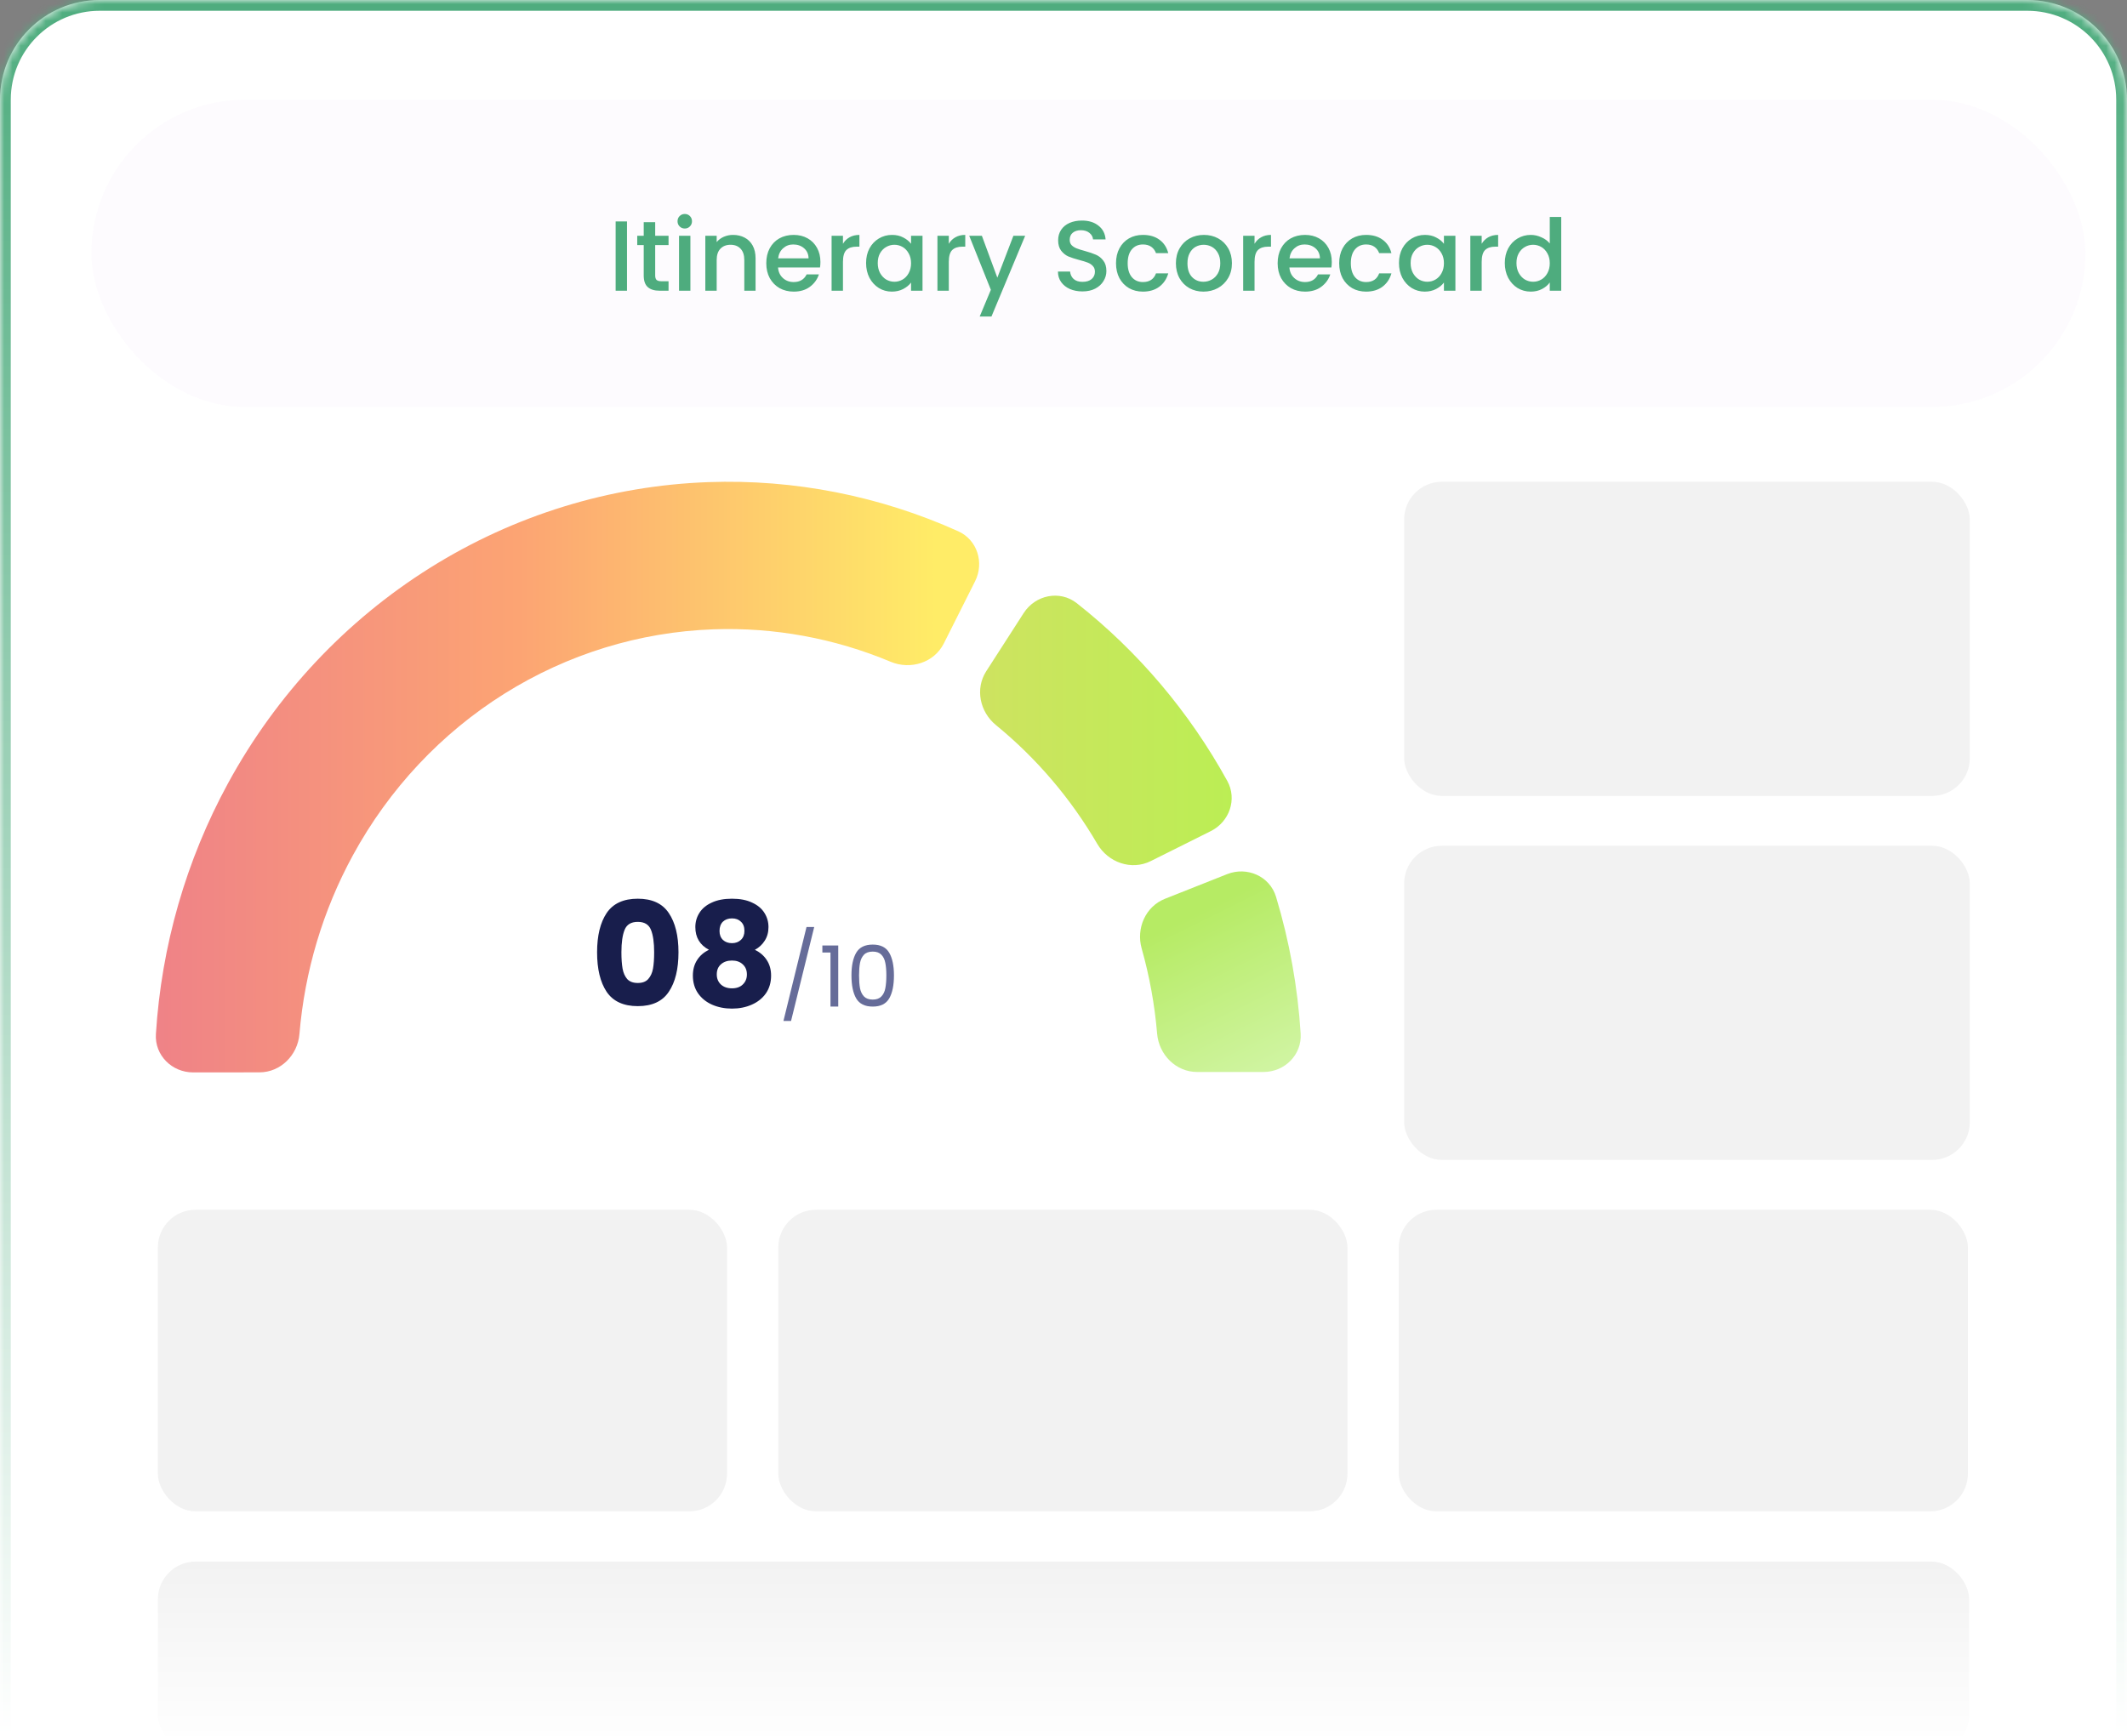
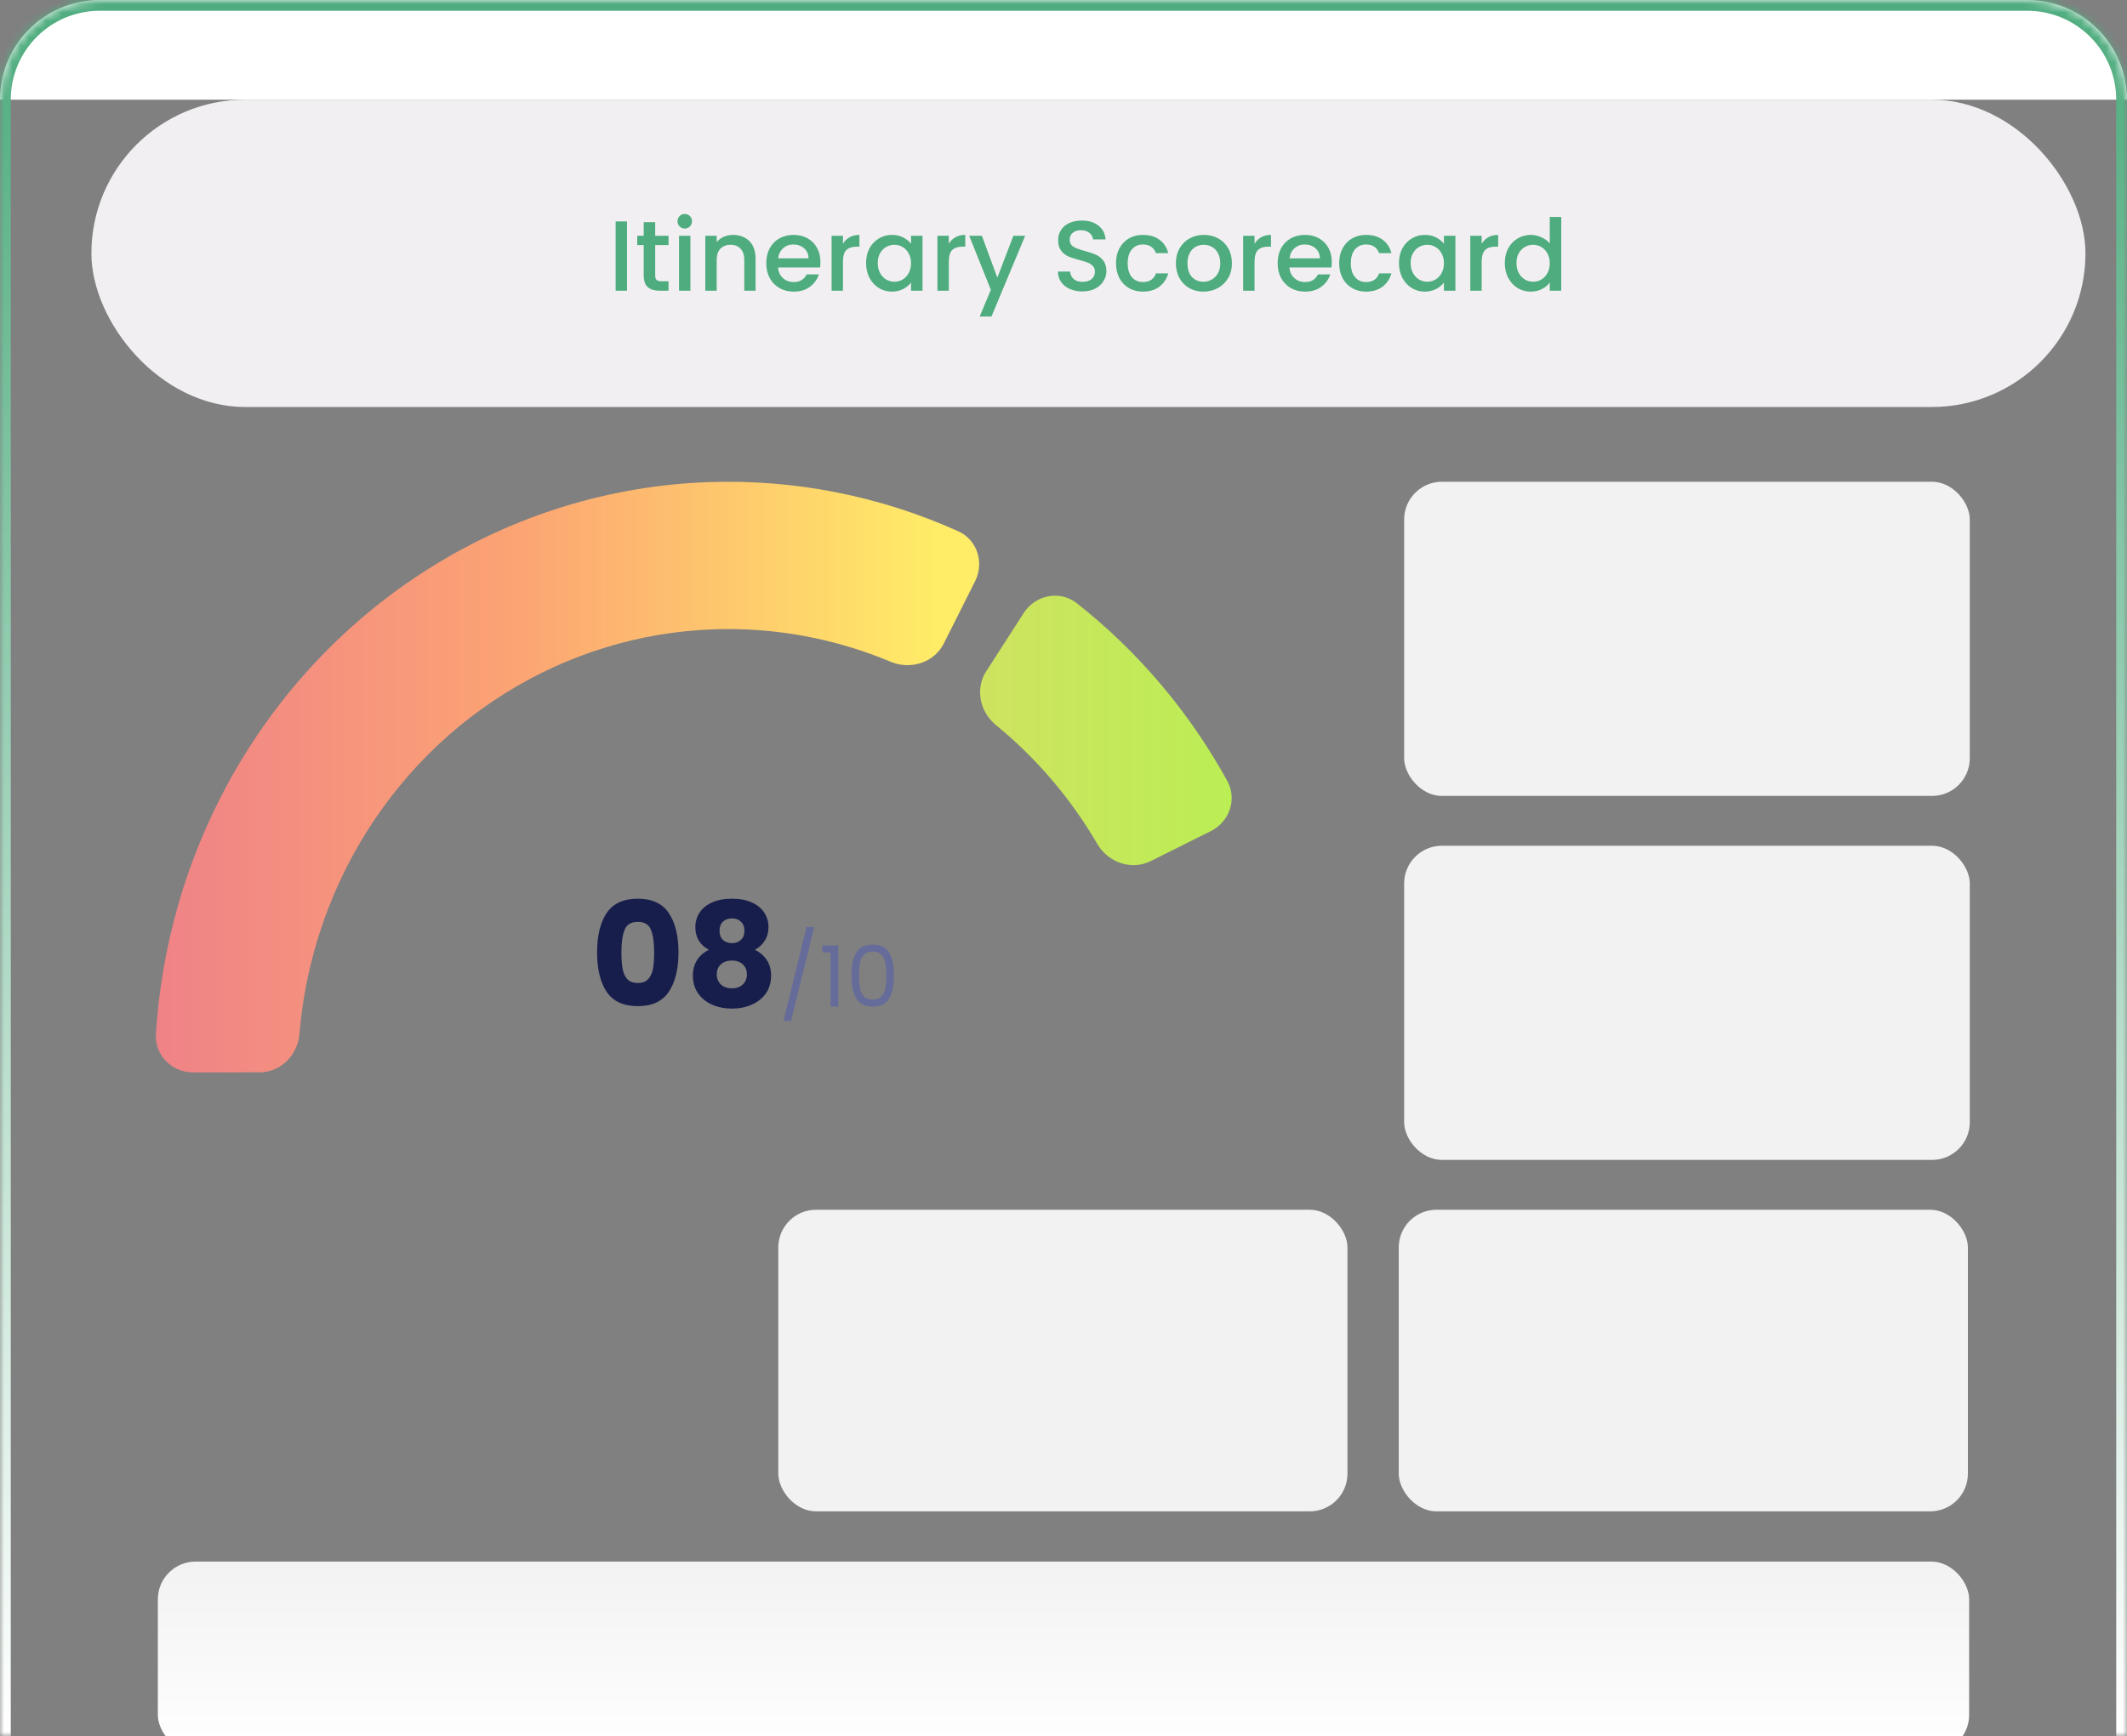
<svg xmlns="http://www.w3.org/2000/svg" width="256" height="209" viewBox="0 0 256 209" fill="none">
  <rect x="0" y="0" width="256" height="209" fill="#808080" stroke="none" />
  <g clip-path="url(#clip0_5616_1920)">
    <mask id="path-1-inside-1_5616_1920" fill="white">
      <path d="M0 12C0 5.373 5.373 0 12 0H244C250.627 0 256 5.373 256 12V209H0V12Z" />
    </mask>
-     <path d="M0 12C0 5.373 5.373 0 12 0H244C250.627 0 256 5.373 256 12V209H0V12Z" fill="white" />
-     <path d="M152.069 129.057C154.621 129.057 156.706 126.985 156.544 124.438C156.191 118.846 155.195 113.316 153.579 107.965C152.831 105.488 150.096 104.285 147.691 105.239L140.21 108.207C137.87 109.135 136.724 111.762 137.407 114.185C138.352 117.533 138.975 120.968 139.268 124.44C139.483 126.984 141.532 129.057 144.084 129.057H152.069Z" fill="url(#paint0_linear_5616_1920)" />
+     <path d="M0 12C0 5.373 5.373 0 12 0H244C250.627 0 256 5.373 256 12V209V12Z" fill="white" />
    <path d="M145.725 100.06C147.972 98.938 148.925 96.218 147.714 94.018C143.135 85.704 136.975 78.427 129.602 72.621C127.559 71.012 124.615 71.62 123.207 73.806L118.698 80.814C117.343 82.921 117.927 85.707 119.867 87.292C124.734 91.269 128.867 96.116 132.067 101.599C133.374 103.838 136.176 104.828 138.497 103.669L145.725 100.06Z" fill="url(#paint1_linear_5616_1920)" />
    <path d="M117.357 69.983C118.485 67.74 117.622 64.992 115.334 63.961C105.883 59.704 95.607 57.673 85.259 58.043C73.413 58.466 61.873 62.022 51.749 68.368C41.625 74.714 33.259 83.636 27.457 94.275C22.389 103.568 19.426 113.897 18.764 124.493C18.604 127.04 20.69 129.11 23.243 129.108L31.227 129.101C33.78 129.099 35.827 127.025 36.04 124.482C36.671 116.933 38.86 109.592 42.48 102.955C46.834 94.971 53.112 88.275 60.709 83.513C68.307 78.751 76.967 76.082 85.857 75.764C93.175 75.503 100.445 76.841 107.194 79.67C109.587 80.673 112.427 79.789 113.593 77.471L117.357 69.983Z" fill="url(#paint2_linear_5616_1920)" />
    <path d="M71.864 114.646C71.864 112.647 72.247 111.072 73.014 109.921C73.793 108.771 75.042 108.196 76.762 108.196C78.482 108.196 79.726 108.771 80.493 109.921C81.271 111.072 81.661 112.647 81.661 114.646C81.661 116.668 81.271 118.254 80.493 119.405C79.726 120.555 78.482 121.13 76.762 121.13C75.042 121.13 73.793 120.555 73.014 119.405C72.247 118.254 71.864 116.668 71.864 114.646ZM78.732 114.646C78.732 113.472 78.604 112.571 78.348 111.944C78.093 111.304 77.564 110.985 76.762 110.985C75.96 110.985 75.431 111.304 75.176 111.944C74.92 112.571 74.792 113.472 74.792 114.646C74.792 115.436 74.839 116.092 74.932 116.615C75.025 117.127 75.211 117.545 75.49 117.871C75.78 118.184 76.204 118.341 76.762 118.341C77.32 118.341 77.738 118.184 78.017 117.871C78.308 117.545 78.499 117.127 78.593 116.615C78.686 116.092 78.732 115.436 78.732 114.646ZM85.328 114.349C84.235 113.768 83.689 112.856 83.689 111.612C83.689 110.985 83.852 110.415 84.177 109.904C84.502 109.381 84.996 108.968 85.659 108.666C86.321 108.352 87.135 108.196 88.099 108.196C89.064 108.196 89.871 108.352 90.522 108.666C91.185 108.968 91.679 109.381 92.004 109.904C92.329 110.415 92.492 110.985 92.492 111.612C92.492 112.24 92.341 112.786 92.039 113.251C91.748 113.716 91.353 114.082 90.854 114.349C91.481 114.651 91.963 115.07 92.3 115.604C92.638 116.127 92.806 116.743 92.806 117.452C92.806 118.277 92.597 118.992 92.178 119.596C91.76 120.189 91.191 120.642 90.47 120.956C89.761 121.27 88.971 121.427 88.099 121.427C87.228 121.427 86.431 121.27 85.711 120.956C85.002 120.642 84.438 120.189 84.02 119.596C83.602 118.992 83.392 118.277 83.392 117.452C83.392 116.732 83.561 116.11 83.898 115.587C84.235 115.052 84.712 114.64 85.328 114.349ZM89.598 112.066C89.598 111.589 89.459 111.223 89.18 110.967C88.913 110.7 88.552 110.566 88.099 110.566C87.646 110.566 87.28 110.7 87.001 110.967C86.734 111.235 86.6 111.606 86.6 112.083C86.6 112.536 86.74 112.896 87.018 113.164C87.297 113.419 87.658 113.547 88.099 113.547C88.541 113.547 88.901 113.414 89.18 113.146C89.459 112.879 89.598 112.519 89.598 112.066ZM88.099 115.639C87.553 115.639 87.111 115.79 86.774 116.092C86.437 116.383 86.269 116.79 86.269 117.313C86.269 117.801 86.431 118.202 86.757 118.516C87.094 118.829 87.541 118.986 88.099 118.986C88.657 118.986 89.093 118.829 89.407 118.516C89.732 118.202 89.895 117.801 89.895 117.313C89.895 116.801 89.726 116.395 89.389 116.092C89.064 115.79 88.634 115.639 88.099 115.639Z" fill="#181E4C" />
    <path d="M97.996 111.604L95.209 122.911H94.294L97.07 111.604H97.996ZM98.978 114.675V113.831H100.889V121.183H99.954V114.675H98.978ZM102.479 117.43C102.479 116.264 102.669 115.356 103.048 114.705C103.428 114.048 104.092 113.719 105.042 113.719C105.984 113.719 106.645 114.048 107.025 114.705C107.404 115.356 107.594 116.264 107.594 117.43C107.594 118.617 107.404 119.539 107.025 120.196C106.645 120.854 105.984 121.183 105.042 121.183C104.092 121.183 103.428 120.854 103.048 120.196C102.669 119.539 102.479 118.617 102.479 117.43ZM106.679 117.43C106.679 116.841 106.638 116.342 106.557 115.936C106.482 115.522 106.323 115.19 106.079 114.939C105.842 114.688 105.496 114.563 105.042 114.563C104.581 114.563 104.228 114.688 103.984 114.939C103.747 115.19 103.587 115.522 103.506 115.936C103.431 116.342 103.394 116.841 103.394 117.43C103.394 118.041 103.431 118.552 103.506 118.966C103.587 119.379 103.747 119.712 103.984 119.962C104.228 120.213 104.581 120.339 105.042 120.339C105.496 120.339 105.842 120.213 106.079 119.962C106.323 119.712 106.482 119.379 106.557 118.966C106.638 118.552 106.679 118.041 106.679 117.43Z" fill="#666C99" />
    <rect x="169" y="58" width="68.079" height="37.821" rx="4.539" fill="#F2F2F2" />
    <rect x="169" y="101.821" width="68.079" height="37.821" rx="4.539" fill="#F2F2F2" />
-     <rect x="19" y="145.643" width="68.503" height="36.309" rx="4.539" fill="#F2F2F2" />
    <rect x="93.674" y="145.643" width="68.503" height="36.309" rx="4.539" fill="#F2F2F2" />
    <rect x="168.348" y="145.643" width="68.503" height="36.309" rx="4.539" fill="#F2F2F2" />
    <rect x="19" y="188" width="218" height="23" rx="4.539" fill="url(#paint3_linear_5616_1920)" />
    <rect opacity="0.9" x="11" y="12" width="240" height="37" rx="18.5" fill="#FDFBFE" />
    <path d="M75.465 26.66V35H74.097V26.66H75.465ZM78.857 29.504V33.164C78.857 33.412 78.913 33.592 79.025 33.704C79.145 33.808 79.345 33.86 79.625 33.86H80.465V35H79.385C78.769 35 78.297 34.856 77.969 34.568C77.641 34.28 77.477 33.812 77.477 33.164V29.504H76.697V28.388H77.477V26.744H78.857V28.388H80.465V29.504H78.857ZM82.422 27.512C82.174 27.512 81.966 27.428 81.798 27.26C81.63 27.092 81.546 26.884 81.546 26.636C81.546 26.388 81.63 26.18 81.798 26.012C81.966 25.844 82.174 25.76 82.422 25.76C82.662 25.76 82.866 25.844 83.034 26.012C83.202 26.18 83.286 26.388 83.286 26.636C83.286 26.884 83.202 27.092 83.034 27.26C82.866 27.428 82.662 27.512 82.422 27.512ZM83.094 28.388V35H81.726V28.388H83.094ZM88.226 28.28C88.746 28.28 89.21 28.388 89.618 28.604C90.034 28.82 90.358 29.14 90.59 29.564C90.822 29.988 90.938 30.5 90.938 31.1V35H89.582V31.304C89.582 30.712 89.434 30.26 89.138 29.948C88.842 29.628 88.438 29.468 87.926 29.468C87.414 29.468 87.006 29.628 86.702 29.948C86.406 30.26 86.258 30.712 86.258 31.304V35H84.89V28.388H86.258V29.144C86.482 28.872 86.766 28.66 87.11 28.508C87.462 28.356 87.834 28.28 88.226 28.28ZM98.743 31.532C98.743 31.78 98.727 32.004 98.695 32.204H93.643C93.683 32.732 93.879 33.156 94.231 33.476C94.583 33.796 95.015 33.956 95.527 33.956C96.263 33.956 96.783 33.648 97.087 33.032H98.563C98.363 33.64 97.999 34.14 97.471 34.532C96.951 34.916 96.303 35.108 95.527 35.108C94.895 35.108 94.327 34.968 93.823 34.688C93.327 34.4 92.935 34 92.647 33.488C92.367 32.968 92.227 32.368 92.227 31.688C92.227 31.008 92.363 30.412 92.635 29.9C92.915 29.38 93.303 28.98 93.799 28.7C94.303 28.42 94.879 28.28 95.527 28.28C96.151 28.28 96.707 28.416 97.195 28.688C97.683 28.96 98.063 29.344 98.335 29.84C98.607 30.328 98.743 30.892 98.743 31.532ZM97.315 31.1C97.307 30.596 97.127 30.192 96.775 29.888C96.423 29.584 95.987 29.432 95.467 29.432C94.995 29.432 94.591 29.584 94.255 29.888C93.919 30.184 93.719 30.588 93.655 31.1H97.315ZM101.457 29.348C101.657 29.012 101.921 28.752 102.249 28.568C102.585 28.376 102.981 28.28 103.437 28.28V29.696H103.089C102.553 29.696 102.145 29.832 101.865 30.104C101.593 30.376 101.457 30.848 101.457 31.52V35H100.089V28.388H101.457V29.348ZM104.239 31.664C104.239 31 104.375 30.412 104.647 29.9C104.927 29.388 105.303 28.992 105.775 28.712C106.255 28.424 106.783 28.28 107.359 28.28C107.879 28.28 108.331 28.384 108.715 28.592C109.107 28.792 109.419 29.044 109.651 29.348V28.388H111.031V35H109.651V34.016C109.419 34.328 109.103 34.588 108.703 34.796C108.303 35.004 107.847 35.108 107.335 35.108C106.767 35.108 106.247 34.964 105.775 34.676C105.303 34.38 104.927 33.972 104.647 33.452C104.375 32.924 104.239 32.328 104.239 31.664ZM109.651 31.688C109.651 31.232 109.555 30.836 109.363 30.5C109.179 30.164 108.935 29.908 108.631 29.732C108.327 29.556 107.999 29.468 107.647 29.468C107.295 29.468 106.967 29.556 106.663 29.732C106.359 29.9 106.111 30.152 105.919 30.488C105.735 30.816 105.643 31.208 105.643 31.664C105.643 32.12 105.735 32.52 105.919 32.864C106.111 33.208 106.359 33.472 106.663 33.656C106.975 33.832 107.303 33.92 107.647 33.92C107.999 33.92 108.327 33.832 108.631 33.656C108.935 33.48 109.179 33.224 109.363 32.888C109.555 32.544 109.651 32.144 109.651 31.688ZM114.196 29.348C114.396 29.012 114.66 28.752 114.988 28.568C115.324 28.376 115.72 28.28 116.176 28.28V29.696H115.828C115.292 29.696 114.884 29.832 114.604 30.104C114.332 30.376 114.196 30.848 114.196 31.52V35H112.828V28.388H114.196V29.348ZM123.385 28.388L119.329 38.108H117.913L119.257 34.892L116.653 28.388H118.177L120.037 33.428L121.969 28.388H123.385ZM130.283 35.084C129.723 35.084 129.219 34.988 128.771 34.796C128.323 34.596 127.971 34.316 127.715 33.956C127.459 33.596 127.331 33.176 127.331 32.696H128.795C128.827 33.056 128.967 33.352 129.215 33.584C129.471 33.816 129.827 33.932 130.283 33.932C130.755 33.932 131.123 33.82 131.387 33.596C131.651 33.364 131.783 33.068 131.783 32.708C131.783 32.428 131.699 32.2 131.531 32.024C131.371 31.848 131.167 31.712 130.919 31.616C130.679 31.52 130.343 31.416 129.911 31.304C129.367 31.16 128.923 31.016 128.579 30.872C128.243 30.72 127.955 30.488 127.715 30.176C127.475 29.864 127.355 29.448 127.355 28.928C127.355 28.448 127.475 28.028 127.715 27.668C127.955 27.308 128.291 27.032 128.723 26.84C129.155 26.648 129.655 26.552 130.223 26.552C131.031 26.552 131.691 26.756 132.203 27.164C132.723 27.564 133.011 28.116 133.067 28.82H131.555C131.531 28.516 131.387 28.256 131.123 28.04C130.859 27.824 130.511 27.716 130.079 27.716C129.687 27.716 129.367 27.816 129.119 28.016C128.871 28.216 128.747 28.504 128.747 28.88C128.747 29.136 128.823 29.348 128.975 29.516C129.135 29.676 129.335 29.804 129.575 29.9C129.815 29.996 130.143 30.1 130.559 30.212C131.111 30.364 131.559 30.516 131.903 30.668C132.255 30.82 132.551 31.056 132.791 31.376C133.039 31.688 133.163 32.108 133.163 32.636C133.163 33.06 133.047 33.46 132.815 33.836C132.591 34.212 132.259 34.516 131.819 34.748C131.387 34.972 130.875 35.084 130.283 35.084ZM134.321 31.688C134.321 31.008 134.457 30.412 134.729 29.9C135.009 29.38 135.393 28.98 135.881 28.7C136.369 28.42 136.929 28.28 137.561 28.28C138.361 28.28 139.021 28.472 139.541 28.856C140.069 29.232 140.425 29.772 140.609 30.476H139.133C139.013 30.148 138.821 29.892 138.557 29.708C138.293 29.524 137.961 29.432 137.561 29.432C137.001 29.432 136.553 29.632 136.217 30.032C135.889 30.424 135.725 30.976 135.725 31.688C135.725 32.4 135.889 32.956 136.217 33.356C136.553 33.756 137.001 33.956 137.561 33.956C138.353 33.956 138.877 33.608 139.133 32.912H140.609C140.417 33.584 140.057 34.12 139.529 34.52C139.001 34.912 138.345 35.108 137.561 35.108C136.929 35.108 136.369 34.968 135.881 34.688C135.393 34.4 135.009 34 134.729 33.488C134.457 32.968 134.321 32.368 134.321 31.688ZM144.84 35.108C144.216 35.108 143.652 34.968 143.148 34.688C142.644 34.4 142.248 34 141.96 33.488C141.672 32.968 141.528 32.368 141.528 31.688C141.528 31.016 141.676 30.42 141.972 29.9C142.268 29.38 142.672 28.98 143.184 28.7C143.696 28.42 144.268 28.28 144.9 28.28C145.532 28.28 146.104 28.42 146.616 28.7C147.128 28.98 147.532 29.38 147.828 29.9C148.124 30.42 148.272 31.016 148.272 31.688C148.272 32.36 148.12 32.956 147.816 33.476C147.512 33.996 147.096 34.4 146.568 34.688C146.048 34.968 145.472 35.108 144.84 35.108ZM144.84 33.92C145.192 33.92 145.52 33.836 145.824 33.668C146.136 33.5 146.388 33.248 146.58 32.912C146.772 32.576 146.868 32.168 146.868 31.688C146.868 31.208 146.776 30.804 146.592 30.476C146.408 30.14 146.164 29.888 145.86 29.72C145.556 29.552 145.228 29.468 144.876 29.468C144.524 29.468 144.196 29.552 143.892 29.72C143.596 29.888 143.36 30.14 143.184 30.476C143.008 30.804 142.92 31.208 142.92 31.688C142.92 32.4 143.1 32.952 143.46 33.344C143.828 33.728 144.288 33.92 144.84 33.92ZM150.993 29.348C151.193 29.012 151.457 28.752 151.785 28.568C152.121 28.376 152.517 28.28 152.973 28.28V29.696H152.625C152.089 29.696 151.681 29.832 151.401 30.104C151.129 30.376 150.993 30.848 150.993 31.52V35H149.625V28.388H150.993V29.348ZM160.29 31.532C160.29 31.78 160.274 32.004 160.242 32.204H155.19C155.23 32.732 155.426 33.156 155.778 33.476C156.13 33.796 156.562 33.956 157.074 33.956C157.81 33.956 158.33 33.648 158.634 33.032H160.11C159.91 33.64 159.546 34.14 159.018 34.532C158.498 34.916 157.85 35.108 157.074 35.108C156.442 35.108 155.874 34.968 155.37 34.688C154.874 34.4 154.482 34 154.194 33.488C153.914 32.968 153.774 32.368 153.774 31.688C153.774 31.008 153.91 30.412 154.182 29.9C154.462 29.38 154.85 28.98 155.346 28.7C155.85 28.42 156.426 28.28 157.074 28.28C157.698 28.28 158.254 28.416 158.742 28.688C159.23 28.96 159.61 29.344 159.882 29.84C160.154 30.328 160.29 30.892 160.29 31.532ZM158.862 31.1C158.854 30.596 158.674 30.192 158.322 29.888C157.97 29.584 157.534 29.432 157.014 29.432C156.542 29.432 156.138 29.584 155.802 29.888C155.466 30.184 155.266 30.588 155.202 31.1H158.862ZM161.18 31.688C161.18 31.008 161.316 30.412 161.588 29.9C161.868 29.38 162.252 28.98 162.74 28.7C163.228 28.42 163.788 28.28 164.42 28.28C165.22 28.28 165.88 28.472 166.4 28.856C166.928 29.232 167.284 29.772 167.468 30.476H165.992C165.872 30.148 165.68 29.892 165.416 29.708C165.152 29.524 164.82 29.432 164.42 29.432C163.86 29.432 163.412 29.632 163.076 30.032C162.748 30.424 162.584 30.976 162.584 31.688C162.584 32.4 162.748 32.956 163.076 33.356C163.412 33.756 163.86 33.956 164.42 33.956C165.212 33.956 165.736 33.608 165.992 32.912H167.468C167.276 33.584 166.916 34.12 166.388 34.52C165.86 34.912 165.204 35.108 164.42 35.108C163.788 35.108 163.228 34.968 162.74 34.688C162.252 34.4 161.868 34 161.588 33.488C161.316 32.968 161.18 32.368 161.18 31.688ZM168.376 31.664C168.376 31 168.512 30.412 168.784 29.9C169.064 29.388 169.44 28.992 169.912 28.712C170.392 28.424 170.92 28.28 171.496 28.28C172.016 28.28 172.468 28.384 172.852 28.592C173.244 28.792 173.556 29.044 173.788 29.348V28.388H175.168V35H173.788V34.016C173.556 34.328 173.24 34.588 172.84 34.796C172.44 35.004 171.984 35.108 171.472 35.108C170.904 35.108 170.384 34.964 169.912 34.676C169.44 34.38 169.064 33.972 168.784 33.452C168.512 32.924 168.376 32.328 168.376 31.664ZM173.788 31.688C173.788 31.232 173.692 30.836 173.5 30.5C173.316 30.164 173.072 29.908 172.768 29.732C172.464 29.556 172.136 29.468 171.784 29.468C171.432 29.468 171.104 29.556 170.8 29.732C170.496 29.9 170.248 30.152 170.056 30.488C169.872 30.816 169.78 31.208 169.78 31.664C169.78 32.12 169.872 32.52 170.056 32.864C170.248 33.208 170.496 33.472 170.8 33.656C171.112 33.832 171.44 33.92 171.784 33.92C172.136 33.92 172.464 33.832 172.768 33.656C173.072 33.48 173.316 33.224 173.5 32.888C173.692 32.544 173.788 32.144 173.788 31.688ZM178.332 29.348C178.532 29.012 178.796 28.752 179.124 28.568C179.46 28.376 179.856 28.28 180.312 28.28V29.696H179.964C179.428 29.696 179.02 29.832 178.74 30.104C178.468 30.376 178.332 30.848 178.332 31.52V35H176.964V28.388H178.332V29.348ZM181.114 31.664C181.114 31 181.25 30.412 181.522 29.9C181.802 29.388 182.178 28.992 182.65 28.712C183.13 28.424 183.662 28.28 184.246 28.28C184.678 28.28 185.102 28.376 185.518 28.568C185.942 28.752 186.278 29 186.526 29.312V26.12H187.906V35H186.526V34.004C186.302 34.324 185.99 34.588 185.59 34.796C185.198 35.004 184.746 35.108 184.234 35.108C183.658 35.108 183.13 34.964 182.65 34.676C182.178 34.38 181.802 33.972 181.522 33.452C181.25 32.924 181.114 32.328 181.114 31.664ZM186.526 31.688C186.526 31.232 186.43 30.836 186.238 30.5C186.054 30.164 185.81 29.908 185.506 29.732C185.202 29.556 184.874 29.468 184.522 29.468C184.17 29.468 183.842 29.556 183.538 29.732C183.234 29.9 182.986 30.152 182.794 30.488C182.61 30.816 182.518 31.208 182.518 31.664C182.518 32.12 182.61 32.52 182.794 32.864C182.986 33.208 183.234 33.472 183.538 33.656C183.85 33.832 184.178 33.92 184.522 33.92C184.874 33.92 185.202 33.832 185.506 33.656C185.81 33.48 186.054 33.224 186.238 32.888C186.43 32.544 186.526 32.144 186.526 31.688Z" fill="#4EAC7E" />
  </g>
  <path d="M-1.297 12C-1.297 4.656 4.656 -1.297 12 -1.297H244C251.344 -1.297 257.297 4.656 257.297 12L254.703 12C254.703 6.089 249.911 1.297 244 1.297H12C6.089 1.297 1.297 6.089 1.297 12L-1.297 12ZM256 209H0H256ZM-1.297 209V12C-1.297 4.656 4.656 -1.297 12 -1.297L12 1.297C6.089 1.297 1.297 6.089 1.297 12V209H-1.297ZM244 -1.297C251.344 -1.297 257.297 4.656 257.297 12V209H254.703V12C254.703 6.089 249.911 1.297 244 1.297L244 -1.297Z" fill="url(#paint4_linear_5616_1920)" mask="url(#path-1-inside-1_5616_1920)" />
  <defs>
    <linearGradient id="paint0_linear_5616_1920" x1="156.69" y1="129.057" x2="146.547" y2="108.633" gradientUnits="userSpaceOnUse">
      <stop stop-color="#D2F5A7" />
      <stop offset="1" stop-color="#B6EB64" />
    </linearGradient>
    <linearGradient id="paint1_linear_5616_1920" x1="156.69" y1="129.057" x2="112.912" y2="129.057" gradientUnits="userSpaceOnUse">
      <stop stop-color="#B6F151" />
      <stop offset="1" stop-color="#D1E162" />
    </linearGradient>
    <linearGradient id="paint2_linear_5616_1920" x1="112.632" y1="129.057" x2="18.621" y2="129.057" gradientUnits="userSpaceOnUse">
      <stop stop-color="#FFEC67" />
      <stop offset="0.534" stop-color="#FCA473" />
      <stop offset="1" stop-color="#EF8287" />
    </linearGradient>
    <linearGradient id="paint3_linear_5616_1920" x1="128" y1="188" x2="128" y2="211" gradientUnits="userSpaceOnUse">
      <stop stop-color="#F2F2F2" />
      <stop offset="1" stop-color="white" />
    </linearGradient>
    <linearGradient id="paint4_linear_5616_1920" x1="128" y1="0" x2="128" y2="209" gradientUnits="userSpaceOnUse">
      <stop stop-color="#4EAC7E" />
      <stop offset="1" stop-color="white" />
    </linearGradient>
    <clipPath id="clip0_5616_1920">
      <path d="M0 12C0 5.373 5.373 0 12 0H244C250.627 0 256 5.373 256 12V209H0V12Z" fill="white" />
    </clipPath>
  </defs>
</svg>